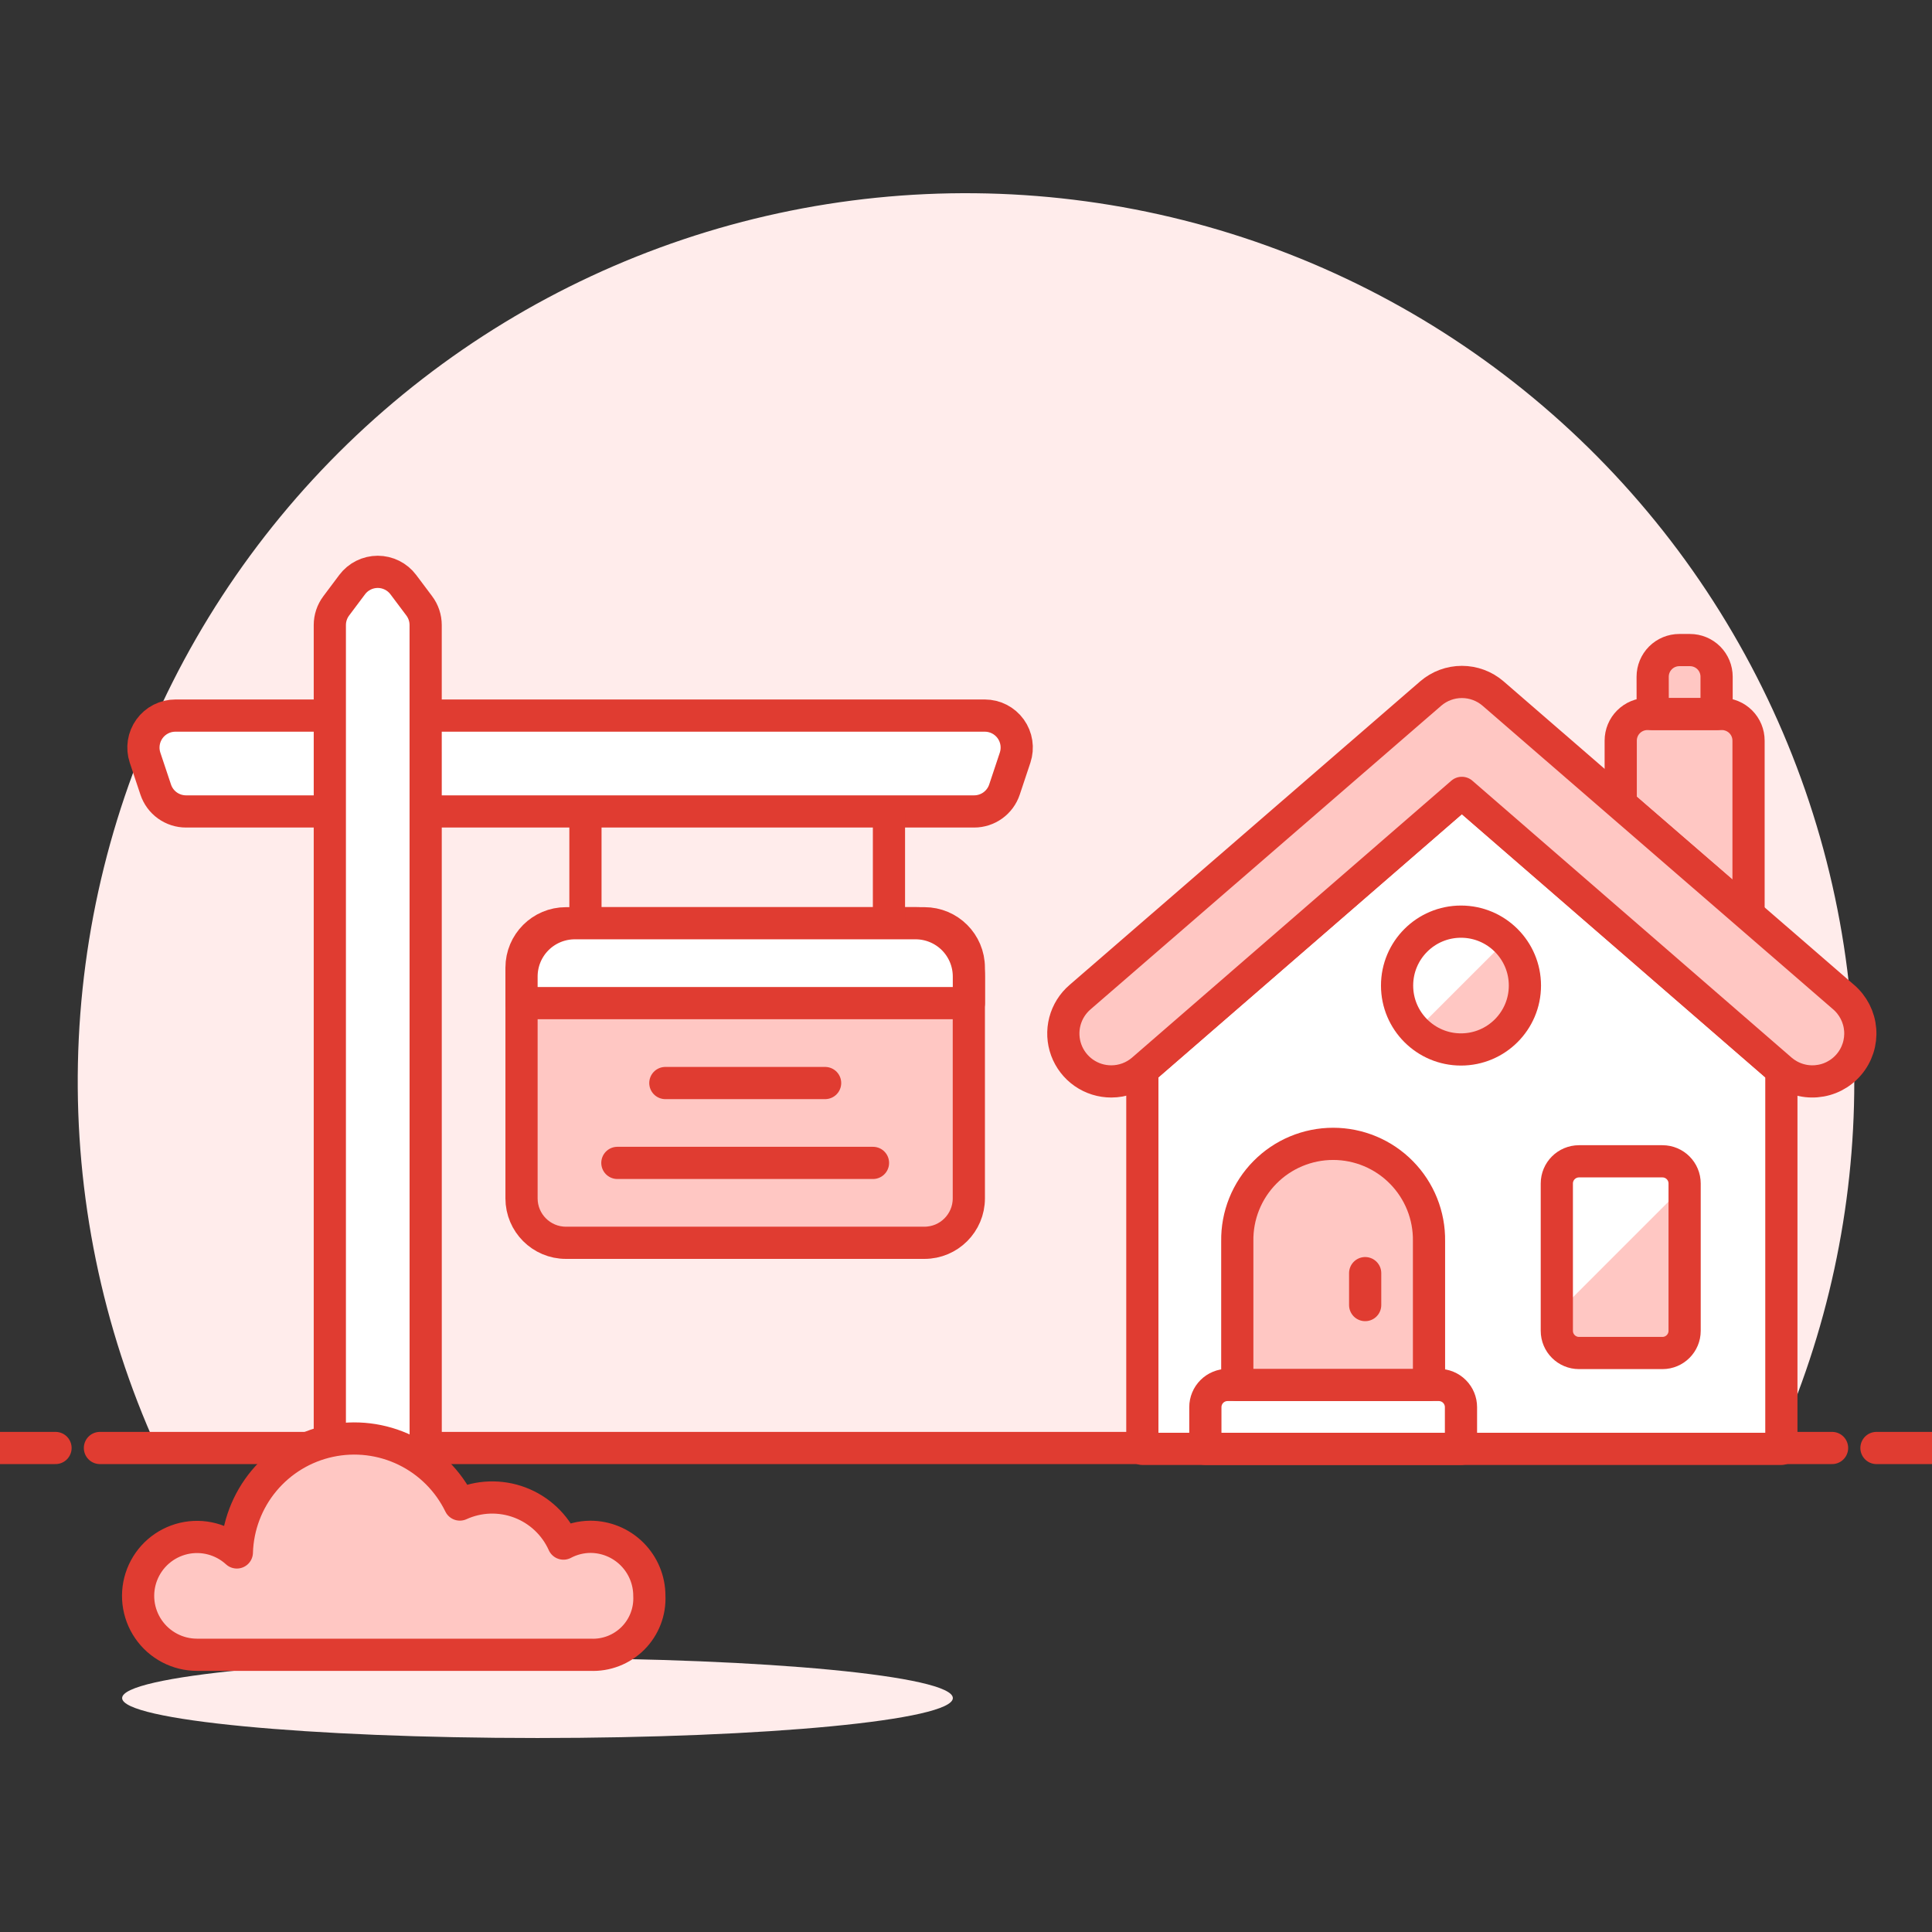
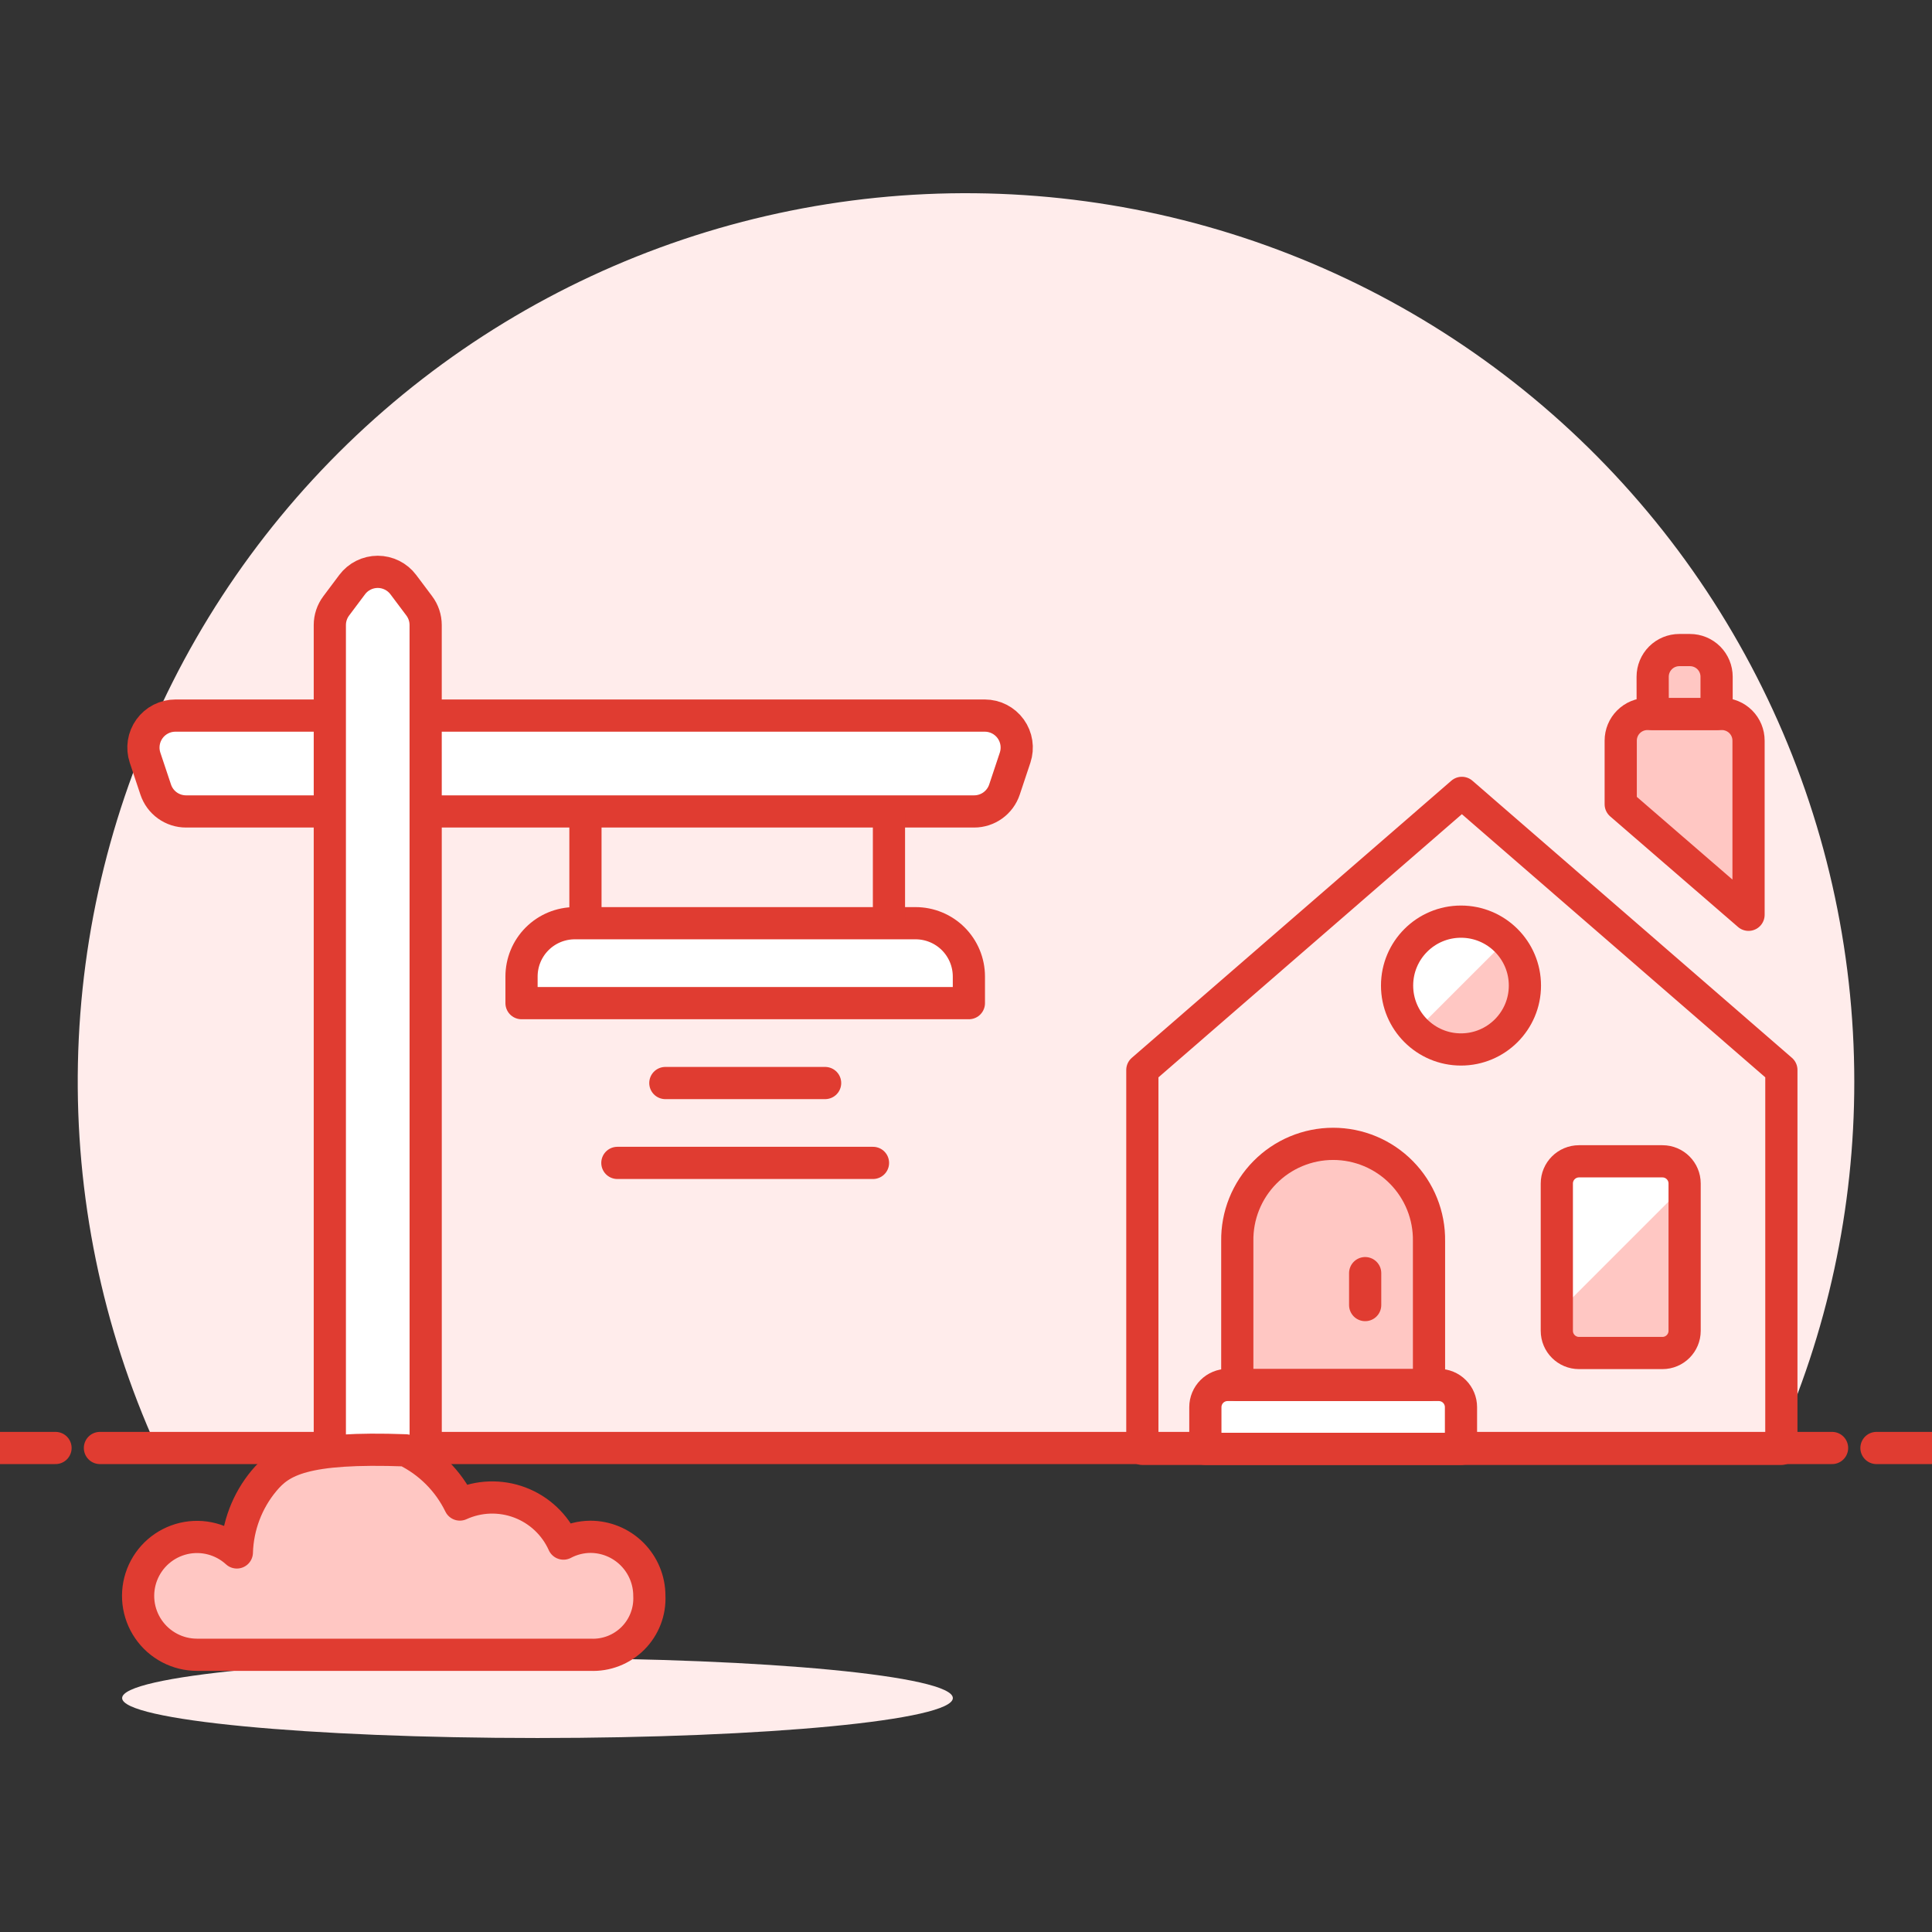
<svg xmlns="http://www.w3.org/2000/svg" width="120" height="120" viewBox="0 0 120 120" fill="none">
  <rect x="0" y="0" width="120" height="120" fill="#333333" stroke="none" />
  <g clip-path="url(#clip0_2044_5056)">
    <path d="M115.173 67.179C115.174 58.945 113.332 50.815 109.782 43.385C106.232 35.956 101.064 29.415 94.656 24.242C88.249 19.07 80.766 15.398 72.755 13.494C64.743 11.591 56.408 11.505 48.359 13.242C40.31 14.979 32.752 18.497 26.239 23.535C19.727 28.574 14.425 35.007 10.722 42.361C7.019 49.716 5.009 57.806 4.84 66.039C4.671 74.271 6.346 82.437 9.744 89.938H110.257C113.502 82.79 115.179 75.029 115.173 67.179Z" fill="#FFECEB" />
    <path d="M6.207 89.937H113.793" stroke="#e03c31" stroke-width="2" stroke-linecap="round" stroke-linejoin="round" />
    <path d="M0 89.937H3.448" stroke="#e03c31" stroke-width="2" stroke-linecap="round" stroke-linejoin="round" />
    <path d="M116.551 89.937H119.999" stroke="#e03c31" stroke-width="2" stroke-linecap="round" stroke-linejoin="round" />
    <path d="M108.605 56.819V46.001C108.605 45.562 108.431 45.141 108.121 44.831C107.81 44.521 107.389 44.346 106.95 44.346H102.321C101.882 44.346 101.461 44.521 101.151 44.831C100.84 45.141 100.666 45.562 100.666 46.001V49.952L108.605 56.819Z" fill="#FFC7C3" stroke="#e03c31" stroke-width="2" stroke-linejoin="round" />
-     <path d="M110.644 89.991H70.953V66.46L90.799 49.247L110.644 66.458V89.991Z" fill="white" />
    <path d="M110.644 89.991H70.953V66.46L90.799 49.247L110.644 66.458V89.991Z" stroke="#e03c31" stroke-width="2" stroke-linejoin="round" />
-     <path d="M69.023 67.169C68.414 67.17 67.82 66.984 67.32 66.636C66.82 66.288 66.439 65.794 66.228 65.223C66.018 64.651 65.988 64.029 66.142 63.44C66.297 62.85 66.628 62.323 67.092 61.928L88.869 43.072C89.407 42.61 90.092 42.357 90.8 42.357C91.508 42.357 92.193 42.61 92.731 43.072L114.502 61.925C114.8 62.179 115.044 62.489 115.222 62.837C115.4 63.185 115.508 63.565 115.539 63.955C115.57 64.344 115.524 64.736 115.404 65.108C115.283 65.48 115.091 65.825 114.837 66.123C114.584 66.42 114.274 66.665 113.926 66.843C113.578 67.021 113.198 67.128 112.808 67.159C112.418 67.191 112.026 67.145 111.654 67.024C111.282 66.904 110.938 66.711 110.64 66.458L90.797 49.247L70.952 66.46C70.413 66.918 69.73 67.17 69.023 67.169Z" fill="#FFC7C3" stroke="#e03c31" stroke-width="2" stroke-linejoin="round" />
    <path d="M102.653 44.348H106.621V42.032C106.621 41.593 106.447 41.172 106.137 40.861C105.826 40.551 105.405 40.377 104.966 40.377H104.306C103.867 40.377 103.446 40.551 103.135 40.861C102.825 41.172 102.65 41.593 102.65 42.032L102.653 44.348Z" fill="#FFC7C3" stroke="#e03c31" stroke-width="2" stroke-linejoin="round" />
    <path d="M90.744 89.992H74.867V87.401C74.867 87.035 75.013 86.685 75.271 86.426C75.53 86.167 75.881 86.022 76.246 86.022H89.365C89.731 86.022 90.082 86.167 90.34 86.426C90.599 86.685 90.744 87.035 90.744 87.401V89.992Z" fill="white" stroke="#e03c31" stroke-width="2" stroke-linejoin="round" />
    <path d="M88.758 86.022H76.85V77.093C76.838 76.303 76.983 75.519 77.277 74.786C77.571 74.053 78.008 73.386 78.562 72.824C79.116 72.261 79.776 71.814 80.504 71.509C81.233 71.204 82.014 71.047 82.804 71.047C83.594 71.047 84.375 71.204 85.104 71.509C85.832 71.814 86.492 72.261 87.046 72.824C87.6 73.386 88.037 74.053 88.331 74.786C88.625 75.519 88.77 76.303 88.758 77.093V86.022Z" fill="#FFC7C3" stroke="#e03c31" stroke-width="2" stroke-linejoin="round" />
    <path d="M84.793 81.06V79.077" stroke="#e03c31" stroke-width="2" stroke-linecap="round" stroke-linejoin="round" />
    <path d="M90.745 65.184C92.937 65.184 94.715 63.407 94.715 61.215C94.715 59.022 92.937 57.245 90.745 57.245C88.553 57.245 86.775 59.022 86.775 61.215C86.775 63.407 88.553 65.184 90.745 65.184Z" fill="#FFC7C3" />
    <path d="M93.552 58.41C92.804 57.686 91.801 57.286 90.76 57.295C89.719 57.304 88.723 57.721 87.987 58.457C87.251 59.193 86.834 60.189 86.824 61.23C86.815 62.27 87.215 63.273 87.939 64.022L93.552 58.41Z" fill="white" />
    <path d="M90.745 65.184C92.937 65.184 94.715 63.407 94.715 61.215C94.715 59.022 92.937 57.245 90.745 57.245C88.553 57.245 86.775 59.022 86.775 61.215C86.775 63.407 88.553 65.184 90.745 65.184Z" stroke="#e03c31" stroke-width="2" stroke-linecap="round" stroke-linejoin="round" />
    <path d="M103.256 72.131H98.077C97.315 72.131 96.697 72.748 96.697 73.51V82.659C96.697 83.421 97.315 84.038 98.077 84.038H103.256C104.018 84.038 104.635 83.421 104.635 82.659V73.51C104.635 72.748 104.018 72.131 103.256 72.131Z" fill="#FFC7C3" />
    <path d="M104.61 73.66C104.582 73.247 104.399 72.859 104.097 72.576C103.795 72.292 103.397 72.133 102.983 72.131H98.352C97.913 72.131 97.493 72.305 97.182 72.615C96.872 72.926 96.697 73.347 96.697 73.786V81.575L104.61 73.66Z" fill="white" />
    <path d="M103.256 72.131H98.077C97.315 72.131 96.697 72.748 96.697 73.51V82.659C96.697 83.421 97.315 84.038 98.077 84.038H103.256C104.018 84.038 104.635 83.421 104.635 82.659V73.51C104.635 72.748 104.018 72.131 103.256 72.131Z" stroke="#e03c31" stroke-width="2" stroke-linecap="round" stroke-linejoin="round" />
-     <path d="M57.417 57.346H35.151C33.628 57.346 32.393 58.581 32.393 60.105V74.433C32.393 75.956 33.628 77.192 35.151 77.192H57.417C58.941 77.192 60.176 75.956 60.176 74.433V60.105C60.176 58.581 58.941 57.346 57.417 57.346Z" fill="#FFC7C3" stroke="#e03c31" stroke-width="2" stroke-linejoin="round" />
    <path d="M32.393 62.307V60.652C32.393 59.774 32.741 58.932 33.362 58.311C33.983 57.691 34.825 57.342 35.703 57.342H56.868C57.746 57.342 58.588 57.691 59.209 58.311C59.83 58.932 60.179 59.774 60.179 60.652V62.307H32.393Z" fill="white" stroke="#e03c31" stroke-width="2" stroke-linejoin="round" />
    <path d="M62.389 49.043C62.257 49.438 62.004 49.782 61.666 50.025C61.328 50.269 60.923 50.4 60.506 50.4H11.554C11.138 50.4 10.732 50.269 10.394 50.026C10.056 49.782 9.803 49.438 9.672 49.043L9.009 47.058C8.91 46.76 8.883 46.442 8.931 46.131C8.979 45.82 9.1 45.525 9.284 45.27C9.468 45.014 9.71 44.807 9.99 44.664C10.27 44.52 10.58 44.446 10.895 44.446H61.171C61.485 44.447 61.794 44.522 62.073 44.665C62.352 44.809 62.593 45.016 62.777 45.271C62.96 45.526 63.081 45.82 63.128 46.13C63.176 46.441 63.149 46.758 63.051 47.056L62.389 49.043Z" fill="white" stroke="#e03c31" stroke-width="2" stroke-linejoin="round" />
    <path d="M26.438 38.823C26.438 38.394 26.299 37.975 26.041 37.632L25.048 36.309C24.863 36.063 24.623 35.864 24.348 35.727C24.072 35.59 23.769 35.518 23.462 35.518C23.154 35.518 22.851 35.59 22.575 35.727C22.3 35.864 22.06 36.063 21.875 36.309L20.884 37.632C20.626 37.975 20.486 38.394 20.486 38.823V101.996H26.441L26.438 38.823Z" fill="white" stroke="#e03c31" stroke-width="2" stroke-linejoin="round" />
    <path d="M33.385 107.951C47.633 107.951 59.183 106.84 59.183 105.47C59.183 104.099 47.633 102.989 33.385 102.989C19.136 102.989 7.586 104.099 7.586 105.47C7.586 106.84 19.136 107.951 33.385 107.951Z" fill="#FFECEB" />
-     <path d="M40.332 99.118C40.332 98.146 39.946 97.215 39.259 96.527C38.572 95.84 37.64 95.454 36.668 95.454C36.086 95.458 35.513 95.602 34.998 95.875C34.736 95.292 34.362 94.766 33.896 94.328C33.431 93.89 32.883 93.549 32.285 93.323C31.687 93.098 31.05 92.993 30.411 93.014C29.772 93.036 29.144 93.184 28.562 93.449C27.848 91.982 26.663 90.797 25.196 90.083C23.729 89.369 22.065 89.167 20.47 89.51C18.875 89.853 17.441 90.72 16.397 91.974C15.353 93.227 14.76 94.795 14.711 96.425C14.272 96.023 13.742 95.734 13.166 95.583C12.59 95.431 11.986 95.423 11.406 95.558C10.827 95.694 10.289 95.968 9.839 96.358C9.389 96.749 9.042 97.243 8.826 97.798C8.611 98.353 8.534 98.952 8.602 99.543C8.671 100.135 8.883 100.7 9.219 101.191C9.556 101.682 10.008 102.084 10.535 102.361C11.062 102.638 11.648 102.782 12.243 102.781H36.668C37.156 102.804 37.642 102.725 38.097 102.549C38.552 102.373 38.965 102.104 39.31 101.76C39.655 101.415 39.924 101.002 40.1 100.547C40.276 100.092 40.355 99.605 40.332 99.118Z" fill="#FFC7C3" stroke="#e03c31" stroke-width="2" stroke-linecap="round" stroke-linejoin="round" />
+     <path d="M40.332 99.118C40.332 98.146 39.946 97.215 39.259 96.527C38.572 95.84 37.64 95.454 36.668 95.454C36.086 95.458 35.513 95.602 34.998 95.875C34.736 95.292 34.362 94.766 33.896 94.328C33.431 93.89 32.883 93.549 32.285 93.323C31.687 93.098 31.05 92.993 30.411 93.014C29.772 93.036 29.144 93.184 28.562 93.449C27.848 91.982 26.663 90.797 25.196 90.083C18.875 89.853 17.441 90.72 16.397 91.974C15.353 93.227 14.76 94.795 14.711 96.425C14.272 96.023 13.742 95.734 13.166 95.583C12.59 95.431 11.986 95.423 11.406 95.558C10.827 95.694 10.289 95.968 9.839 96.358C9.389 96.749 9.042 97.243 8.826 97.798C8.611 98.353 8.534 98.952 8.602 99.543C8.671 100.135 8.883 100.7 9.219 101.191C9.556 101.682 10.008 102.084 10.535 102.361C11.062 102.638 11.648 102.782 12.243 102.781H36.668C37.156 102.804 37.642 102.725 38.097 102.549C38.552 102.373 38.965 102.104 39.31 101.76C39.655 101.415 39.924 101.002 40.1 100.547C40.276 100.092 40.355 99.605 40.332 99.118Z" fill="#FFC7C3" stroke="#e03c31" stroke-width="2" stroke-linecap="round" stroke-linejoin="round" />
    <path d="M36.363 57.346V50.4" stroke="#e03c31" stroke-width="2" stroke-linejoin="round" />
    <path d="M55.215 57.346V50.4" stroke="#e03c31" stroke-width="2" stroke-linejoin="round" />
    <path d="M41.326 67.269H51.249" stroke="#e03c31" stroke-width="2" stroke-linecap="round" stroke-linejoin="round" />
    <path d="M38.346 72.23H54.223" stroke="#e03c31" stroke-width="2" stroke-linecap="round" stroke-linejoin="round" />
  </g>
  <defs>
    <clipPath id="clip0_2044_5056">
      <rect width="120" height="120" fill="white" />
    </clipPath>
  </defs>
</svg>